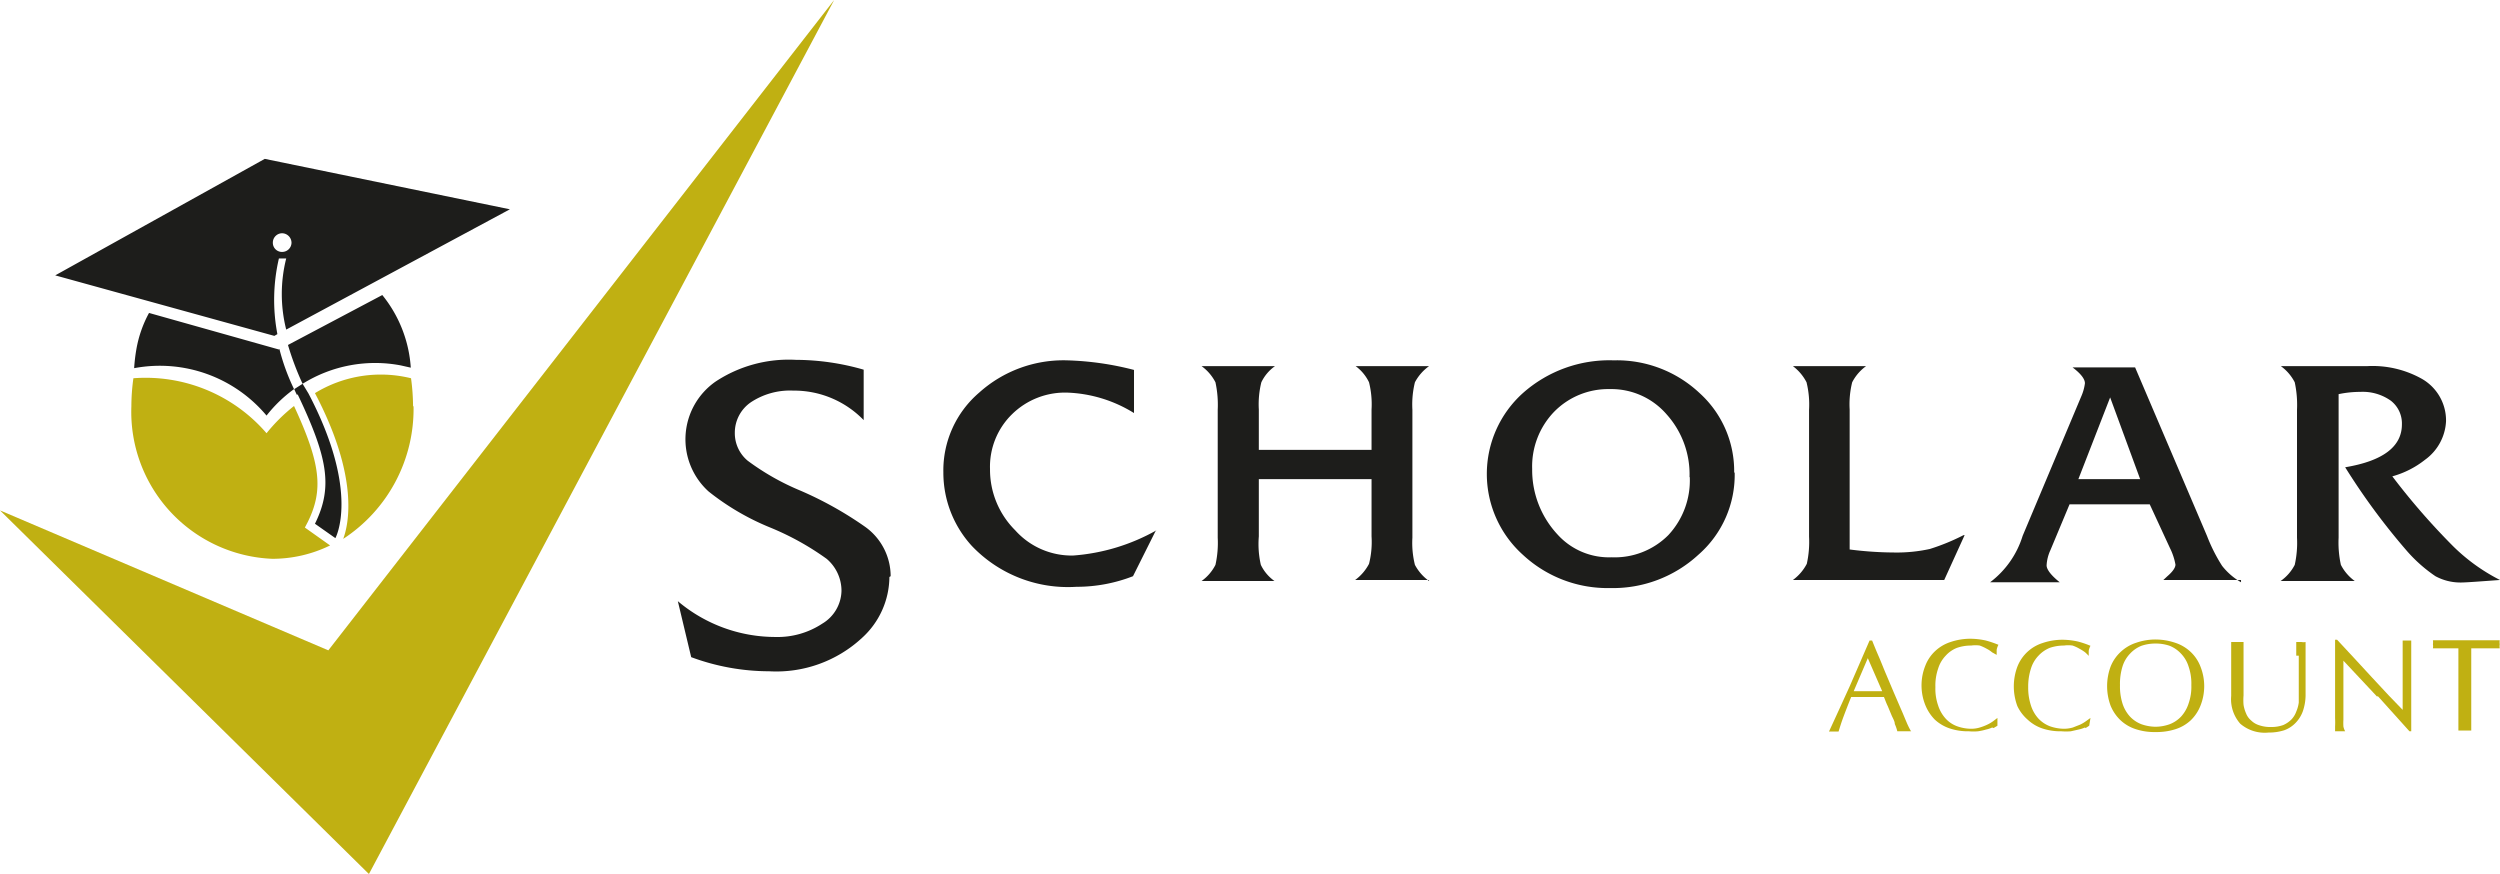
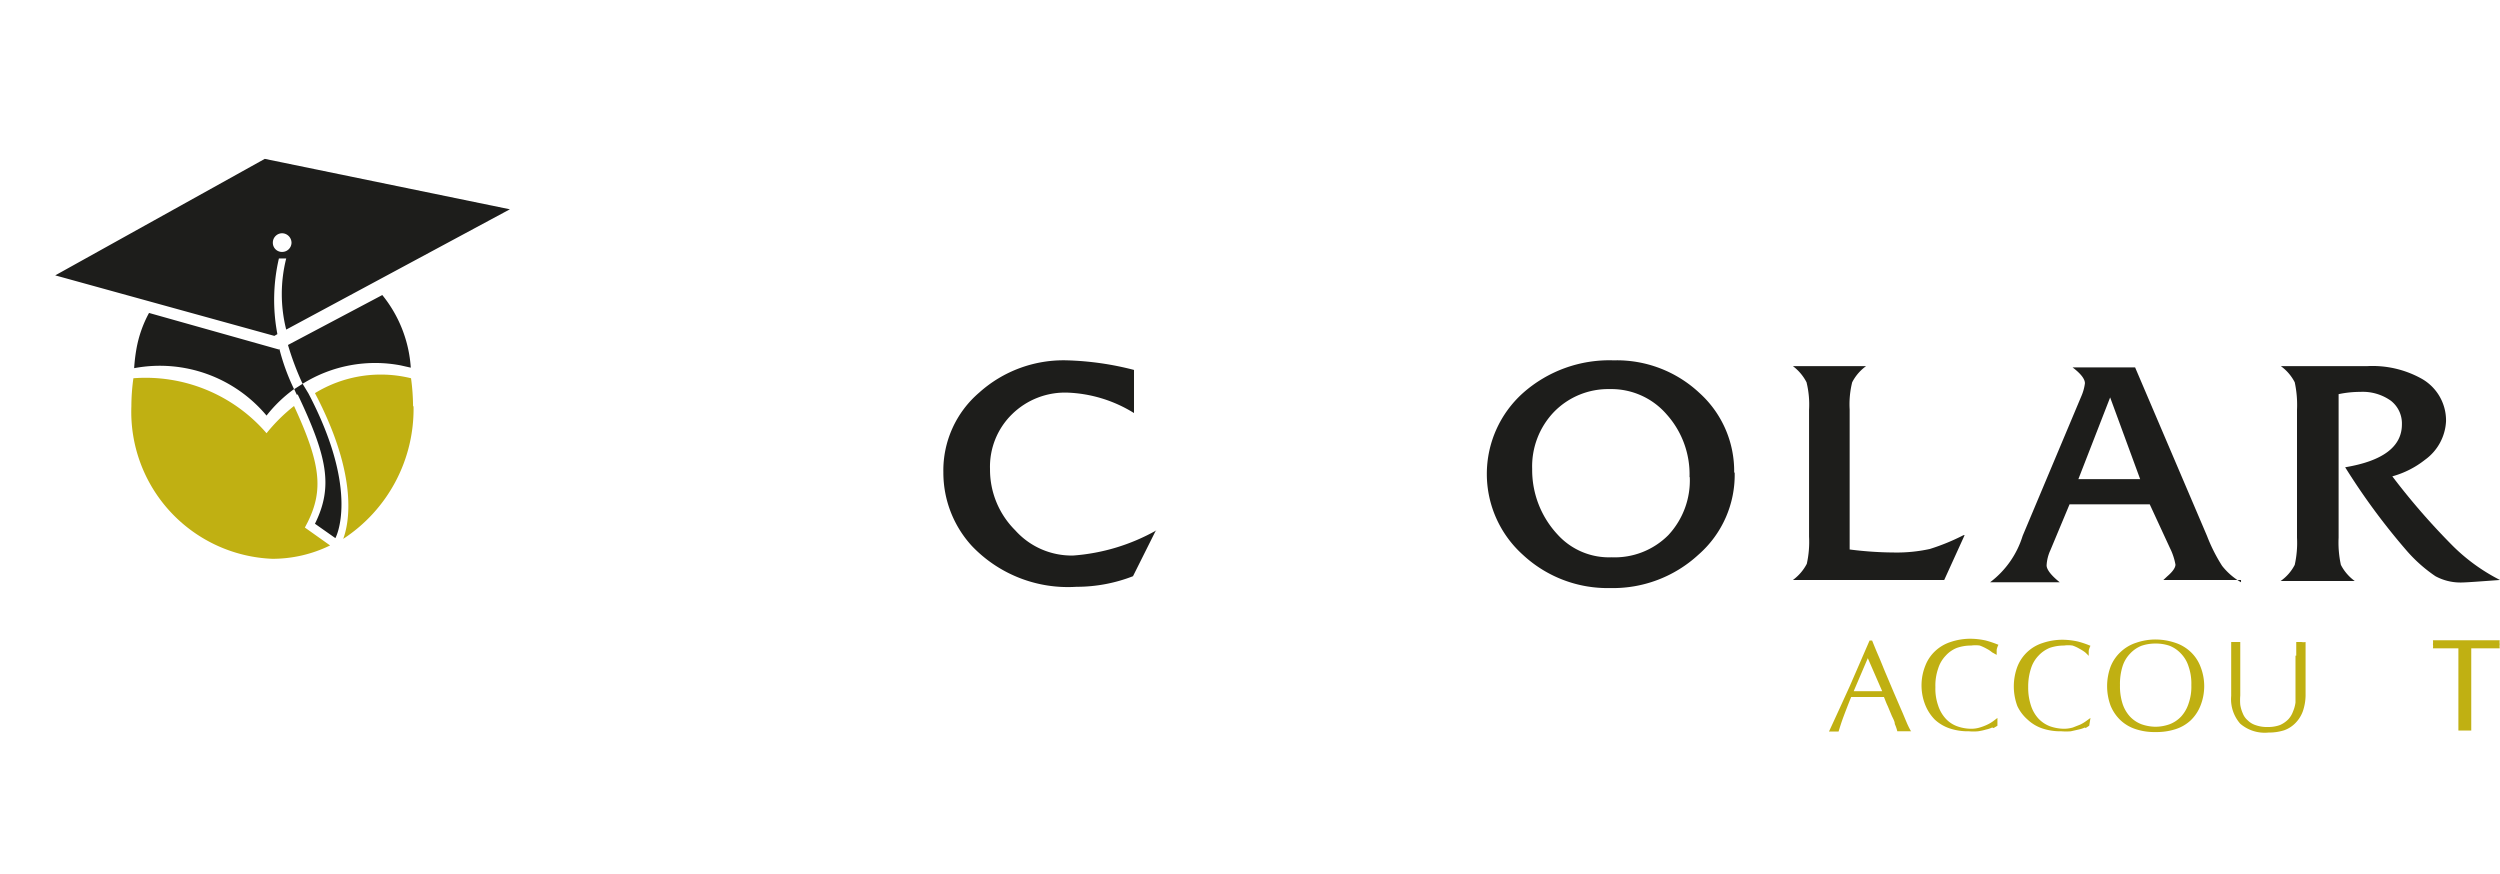
<svg xmlns="http://www.w3.org/2000/svg" id="Layer_1" data-name="Layer 1" viewBox="0 0 99.14 34.65">
  <defs>
    <style>.cls-1{fill:#c0b012;}.cls-2{fill:#1d1d1b;}</style>
  </defs>
  <path class="cls-1" d="M75.79,29h-.55a1.68,1.68,0,0,0-.1-.29c0-.11-.08-.23-.13-.35L74.86,28c-.06-.12-.1-.24-.15-.36h-1.3c-.11.27-.21.53-.3.77s-.15.44-.2.6h-.38c.28-.6.55-1.2.82-1.79l.79-1.82h.1c.08.2.17.42.27.65s.19.47.29.7l.3.71.28.65c.09.2.16.38.23.54a3,3,0,0,0,.18.36m-2.28-1.6h1.13l-.57-1.31Z" />
  <path class="cls-1" d="M79,28.85a1,1,0,0,1-.24.08,2.21,2.21,0,0,1-.32.07,2,2,0,0,1-.36,0,2.27,2.27,0,0,1-.75-.11,1.64,1.64,0,0,1-.6-.35,1.77,1.77,0,0,1-.38-.58,2.1,2.1,0,0,1,0-1.56,1.56,1.56,0,0,1,.39-.58,1.62,1.62,0,0,1,.61-.36,2.45,2.45,0,0,1,.78-.13,2.94,2.94,0,0,1,.62.07,4.15,4.15,0,0,1,.5.17.66.66,0,0,0-.07.2c0,.08,0,.15,0,.2h0L79,25.87a1.1,1.1,0,0,0-.21-.14,1.82,1.82,0,0,0-.28-.13,1.18,1.18,0,0,0-.34,0,1.69,1.69,0,0,0-.56.09,1.17,1.17,0,0,0-.45.31,1.28,1.28,0,0,0-.3.51,2.06,2.06,0,0,0-.11.74,2,2,0,0,0,.11.73,1.4,1.4,0,0,0,.3.52,1.15,1.15,0,0,0,.45.3,1.69,1.69,0,0,0,.56.1,1.16,1.16,0,0,0,.34-.05,2,2,0,0,0,.29-.11,1.38,1.38,0,0,0,.24-.14l.17-.13,0,0,0,.31-.15.09" />
  <path class="cls-1" d="M82.68,28.85a1.23,1.23,0,0,1-.25.08l-.31.07a2.22,2.22,0,0,1-.37,0,2.27,2.27,0,0,1-.75-.11,1.6,1.6,0,0,1-.59-.35A1.65,1.65,0,0,1,80,28a2.24,2.24,0,0,1,0-1.56,1.59,1.59,0,0,1,1-.94,2.45,2.45,0,0,1,.78-.13,2.86,2.86,0,0,1,.62.07,3.63,3.63,0,0,1,.5.17.66.66,0,0,0-.07.2c0,.08,0,.15,0,.2h0a1.82,1.82,0,0,0-.14-.14,1.64,1.64,0,0,0-.22-.14,1.46,1.46,0,0,0-.28-.13,1.18,1.18,0,0,0-.34,0,1.73,1.73,0,0,0-.56.09,1.25,1.25,0,0,0-.45.31,1.28,1.28,0,0,0-.3.51,2.31,2.31,0,0,0-.11.74,2.24,2.24,0,0,0,.11.73,1.4,1.4,0,0,0,.3.52,1.23,1.23,0,0,0,.45.3,1.74,1.74,0,0,0,.56.1,1.29,1.29,0,0,0,.35-.05l.28-.11a1.38,1.38,0,0,0,.24-.14l.18-.13,0,0-.05.31-.14.09" />
  <path class="cls-1" d="M83.7,26.43a1.59,1.59,0,0,1,.4-.58,1.62,1.62,0,0,1,.61-.36,2.34,2.34,0,0,1,.77-.13,2.45,2.45,0,0,1,.78.13,1.62,1.62,0,0,1,.61.36,1.56,1.56,0,0,1,.39.58,2.1,2.1,0,0,1,0,1.56,1.65,1.65,0,0,1-.39.58,1.6,1.6,0,0,1-.61.35,2.45,2.45,0,0,1-.78.11,2.35,2.35,0,0,1-.77-.11,1.6,1.6,0,0,1-.61-.35,1.67,1.67,0,0,1-.4-.58,2.24,2.24,0,0,1,0-1.56m3.09,0a1.28,1.28,0,0,0-.3-.51,1.25,1.25,0,0,0-.45-.31,1.69,1.69,0,0,0-.56-.09,1.73,1.73,0,0,0-.56.09,1.25,1.25,0,0,0-.45.31,1.28,1.28,0,0,0-.3.51,2.32,2.32,0,0,0-.1.74,2.26,2.26,0,0,0,.1.73,1.4,1.4,0,0,0,.3.52,1.23,1.23,0,0,0,.45.3,1.74,1.74,0,0,0,.56.1,1.69,1.69,0,0,0,.56-.1,1.23,1.23,0,0,0,.45-.3,1.4,1.4,0,0,0,.3-.52,2,2,0,0,0,.11-.73,2.06,2.06,0,0,0-.11-.74" />
-   <path class="cls-1" d="M91.06,26q0-.39,0-.54l.11,0h.1a.47.47,0,0,0,.16,0c0,.12,0,.26,0,.43s0,.34,0,.53,0,.39,0,.59,0,.39,0,.58a2,2,0,0,1-.11.62,1.29,1.29,0,0,1-.29.46,1.17,1.17,0,0,1-.45.29,2,2,0,0,1-.62.09,1.49,1.49,0,0,1-1.12-.35,1.47,1.47,0,0,1-.36-1.1c0-.16,0-.3,0-.43s0-.25,0-.38c0-.29,0-.54,0-.77s0-.41,0-.56l.13,0h.25l.11,0c0,.07,0,.17,0,.29s0,.26,0,.42,0,.32,0,.5,0,.36,0,.55,0,.24,0,.36a2.21,2.21,0,0,0,0,.37,1.33,1.33,0,0,0,.1.34.69.69,0,0,0,.2.28.78.78,0,0,0,.32.19,1.35,1.35,0,0,0,.48.07,1.34,1.34,0,0,0,.48-.08,1.07,1.07,0,0,0,.32-.22.89.89,0,0,0,.19-.31,1.36,1.36,0,0,0,.1-.36c0-.13,0-.26,0-.38V26" />
-   <path class="cls-1" d="M94.27,27.63,92.93,26.2v.39c0,.16,0,.38,0,.66v.27c0,.1,0,.21,0,.33s0,.24,0,.36,0,.23,0,.33a2.26,2.26,0,0,0,0,.27A.62.62,0,0,0,93,29H92.6s0-.1,0-.19a3.25,3.25,0,0,0,0-.33q0-.19,0-.42c0-.15,0-.31,0-.46s0-.29,0-.44V25.9c0-.24,0-.42,0-.53h.08l.67.72.71.77.67.72.55.57v-.7c0-.36,0-.71,0-1.05s0-.67,0-1l.18,0,.16,0c0,.08,0,.19,0,.34s0,.32,0,.49,0,.33,0,.5,0,.3,0,.4v1.05c0,.13,0,.25,0,.36V29h-.07l-1.26-1.4" />
+   <path class="cls-1" d="M91.06,26q0-.39,0-.54l.11,0h.1a.47.47,0,0,0,.16,0c0,.12,0,.26,0,.43s0,.34,0,.53,0,.39,0,.59,0,.39,0,.58a2,2,0,0,1-.11.62,1.29,1.29,0,0,1-.29.46,1.17,1.17,0,0,1-.45.29,2,2,0,0,1-.62.09,1.49,1.49,0,0,1-1.12-.35,1.47,1.47,0,0,1-.36-1.1c0-.16,0-.3,0-.43s0-.25,0-.38c0-.29,0-.54,0-.77s0-.41,0-.56h.25l.11,0c0,.07,0,.17,0,.29s0,.26,0,.42,0,.32,0,.5,0,.36,0,.55,0,.24,0,.36a2.21,2.21,0,0,0,0,.37,1.33,1.33,0,0,0,.1.34.69.69,0,0,0,.2.28.78.78,0,0,0,.32.19,1.35,1.35,0,0,0,.48.07,1.34,1.34,0,0,0,.48-.08,1.07,1.07,0,0,0,.32-.22.89.89,0,0,0,.19-.31,1.36,1.36,0,0,0,.1-.36c0-.13,0-.26,0-.38V26" />
  <path class="cls-1" d="M97.59,25.71H97l-.28,0-.24,0a.47.47,0,0,0,0-.16.53.53,0,0,0,0-.16l.66,0h1.33l.66,0a.53.53,0,0,0,0,.16.47.47,0,0,0,0,.16l-.24,0-.29,0H98c0,.35,0,.7,0,1.06v.88c0,.23,0,.45,0,.67l0,.65h-.51c0-.21,0-.43,0-.65s0-.44,0-.67v-.88c0-.36,0-.71,0-1.06" />
-   <path class="cls-2" d="M35.27,22.88a3.29,3.29,0,0,1-1.09,2.42,5,5,0,0,1-3.68,1.32,8.92,8.92,0,0,1-3.09-.56l-.53-2.22a6,6,0,0,0,3.86,1.42,3.22,3.22,0,0,0,1.87-.53,1.55,1.55,0,0,0,.76-1.3,1.66,1.66,0,0,0-.59-1.27,10.86,10.86,0,0,0-2.26-1.25,9.9,9.9,0,0,1-2.42-1.42,2.79,2.79,0,0,1,.28-4.36,5.26,5.26,0,0,1,3.18-.86,9.78,9.78,0,0,1,2.69.39v2a3.84,3.84,0,0,0-2.79-1.17,2.81,2.81,0,0,0-1.68.46,1.46,1.46,0,0,0-.64,1.21,1.42,1.42,0,0,0,.51,1.11,9.77,9.77,0,0,0,2.1,1.19,14.32,14.32,0,0,1,2.57,1.44,2.41,2.41,0,0,1,1,1.95" />
  <path class="cls-2" d="M45.82,21.07l-.89,1.78a6.14,6.14,0,0,1-2.24.42,5.26,5.26,0,0,1-4.15-1.62,4.3,4.3,0,0,1-1.13-2.92,4.06,4.06,0,0,1,1.42-3.16,5,5,0,0,1,3.49-1.28,11.82,11.82,0,0,1,2.65.38v1.71a5.37,5.37,0,0,0-2.63-.81,3,3,0,0,0-2.21.86,2.91,2.91,0,0,0-.87,2.17,3.39,3.39,0,0,0,1,2.43,3,3,0,0,0,2.3,1,7.89,7.89,0,0,0,3.3-1" />
-   <path class="cls-2" d="M56.67,23H53.74a1.87,1.87,0,0,0,.55-.64,3.55,3.55,0,0,0,.1-1.09V19H49.92v2.27A3.69,3.69,0,0,0,50,22.4a1.66,1.66,0,0,0,.54.64H47.65a1.76,1.76,0,0,0,.55-.64,4,4,0,0,0,.09-1.08V16.25a4.22,4.22,0,0,0-.09-1.09,1.81,1.81,0,0,0-.55-.64h2.91a1.66,1.66,0,0,0-.54.64,3.61,3.61,0,0,0-.1,1.08v1.6h4.47v-1.6a3.61,3.61,0,0,0-.1-1.08,1.71,1.71,0,0,0-.53-.64h2.91a1.86,1.86,0,0,0-.56.64,3.69,3.69,0,0,0-.1,1.09v5.07a3.61,3.61,0,0,0,.1,1.08,1.86,1.86,0,0,0,.56.64" />
  <path class="cls-2" d="M68.79,18.73A4.2,4.2,0,0,1,67.35,22a5,5,0,0,1-3.5,1.32A4.93,4.93,0,0,1,60.39,22a4.31,4.31,0,0,1,0-6.41,5.16,5.16,0,0,1,3.6-1.3,4.79,4.79,0,0,1,3.4,1.29,4.17,4.17,0,0,1,1.38,3.17M67,18.92a3.56,3.56,0,0,0-.91-2.49,2.9,2.9,0,0,0-2.26-1,3,3,0,0,0-2.2.9,3.12,3.12,0,0,0-.87,2.27,3.75,3.75,0,0,0,1,2.59,2.75,2.75,0,0,0,2.15.91,3,3,0,0,0,2.25-.88,3.18,3.18,0,0,0,.85-2.3" />
  <path class="cls-2" d="M77.91,21.22,77.1,23h-6a1.87,1.87,0,0,0,.55-.64,4,4,0,0,0,.09-1.08V16.25a3.69,3.69,0,0,0-.1-1.09,1.87,1.87,0,0,0-.54-.64H74a1.81,1.81,0,0,0-.55.64,3.61,3.61,0,0,0-.1,1.08v5.55a14.32,14.32,0,0,0,1.76.12,6.11,6.11,0,0,0,1.42-.14,8.45,8.45,0,0,0,1.34-.55" />
  <path class="cls-2" d="M88.87,23H85.79l.16-.15c.21-.18.32-.34.32-.46a2.43,2.43,0,0,0-.22-.66L85.25,20H82.07l-.76,1.82a1.63,1.63,0,0,0-.15.6c0,.16.17.39.52.67H78.92a3.65,3.65,0,0,0,1.29-1.84l2.32-5.52a1.9,1.9,0,0,0,.15-.53c0-.17-.16-.38-.49-.63h2.48l2.85,6.68a6.63,6.63,0,0,0,.6,1.19,2.62,2.62,0,0,0,.75.65m-4-4.09-1.19-3.24L82.42,19Z" />
  <path class="cls-2" d="M99.14,23c-.83.06-1.35.1-1.56.1a2.08,2.08,0,0,1-1-.25,5.83,5.83,0,0,1-1.13-1A26.28,26.28,0,0,1,93,18.53c1.5-.25,2.25-.82,2.25-1.7a1.14,1.14,0,0,0-.44-.94,1.92,1.92,0,0,0-1.2-.35,4.21,4.21,0,0,0-.87.09v5.69a4.12,4.12,0,0,0,.09,1.08,1.81,1.81,0,0,0,.55.64H90.44A1.76,1.76,0,0,0,91,22.4a4,4,0,0,0,.09-1.08V16.25A4.22,4.22,0,0,0,91,15.16a1.81,1.81,0,0,0-.55-.64h3.41A4,4,0,0,1,96,15a1.9,1.9,0,0,1,1,1.7,2,2,0,0,1-.83,1.53,3.66,3.66,0,0,1-1.3.66,27.34,27.34,0,0,0,2.41,2.77A7.44,7.44,0,0,0,99.14,23" />
-   <polygon class="cls-1" points="0 20.24 14.63 34.66 33.08 0 13.02 25.79 0 20.24" />
  <path class="cls-1" d="M12.21,20.69c.62-1.27.51-2.3-.55-4.59a6.73,6.73,0,0,0-1.09,1.08A6.33,6.33,0,0,0,5.29,15a8.05,8.05,0,0,0-.08,1.11,5.83,5.83,0,0,0,5.59,6.05,5.21,5.21,0,0,0,2.29-.53l-1-.71Z" />
  <path class="cls-1" d="M16.38,16.09A8.47,8.47,0,0,0,16.3,15h0a5,5,0,0,0-3.81.59c1.75,3.33,1.34,5.2,1.12,5.78a6.15,6.15,0,0,0,2.79-5.24" />
  <path class="cls-2" d="M11,13.25a7.25,7.25,0,0,1,.06-3l.29,0a5.77,5.77,0,0,0,0,2.82L20.22,8.3l-9.72-2L2.19,10.92l8.69,2.4Zm.19-4a.38.38,0,0,1,.37.37.37.37,0,0,1-.37.37.36.36,0,0,1-.37-.37.37.37,0,0,1,.37-.37m.61,6.38c1.2,2.52,1.41,3.68.69,5.14l.81.57s1-1.8-1.07-5.74L12,15.22l-.33.21a2.56,2.56,0,0,0,.11.24m-.72-1.81L5.91,12.41a4.68,4.68,0,0,0-.5,1.43,6.83,6.83,0,0,0-.09.76,5.52,5.52,0,0,1,5.25,1.88,5.43,5.43,0,0,1,1.09-1.05,8.4,8.4,0,0,1-.58-1.59Zm.36-.18A11.24,11.24,0,0,0,12,15.22a5.43,5.43,0,0,1,3.89-.73l.4.09a5.1,5.1,0,0,0-1.13-2.88Z" />
</svg>